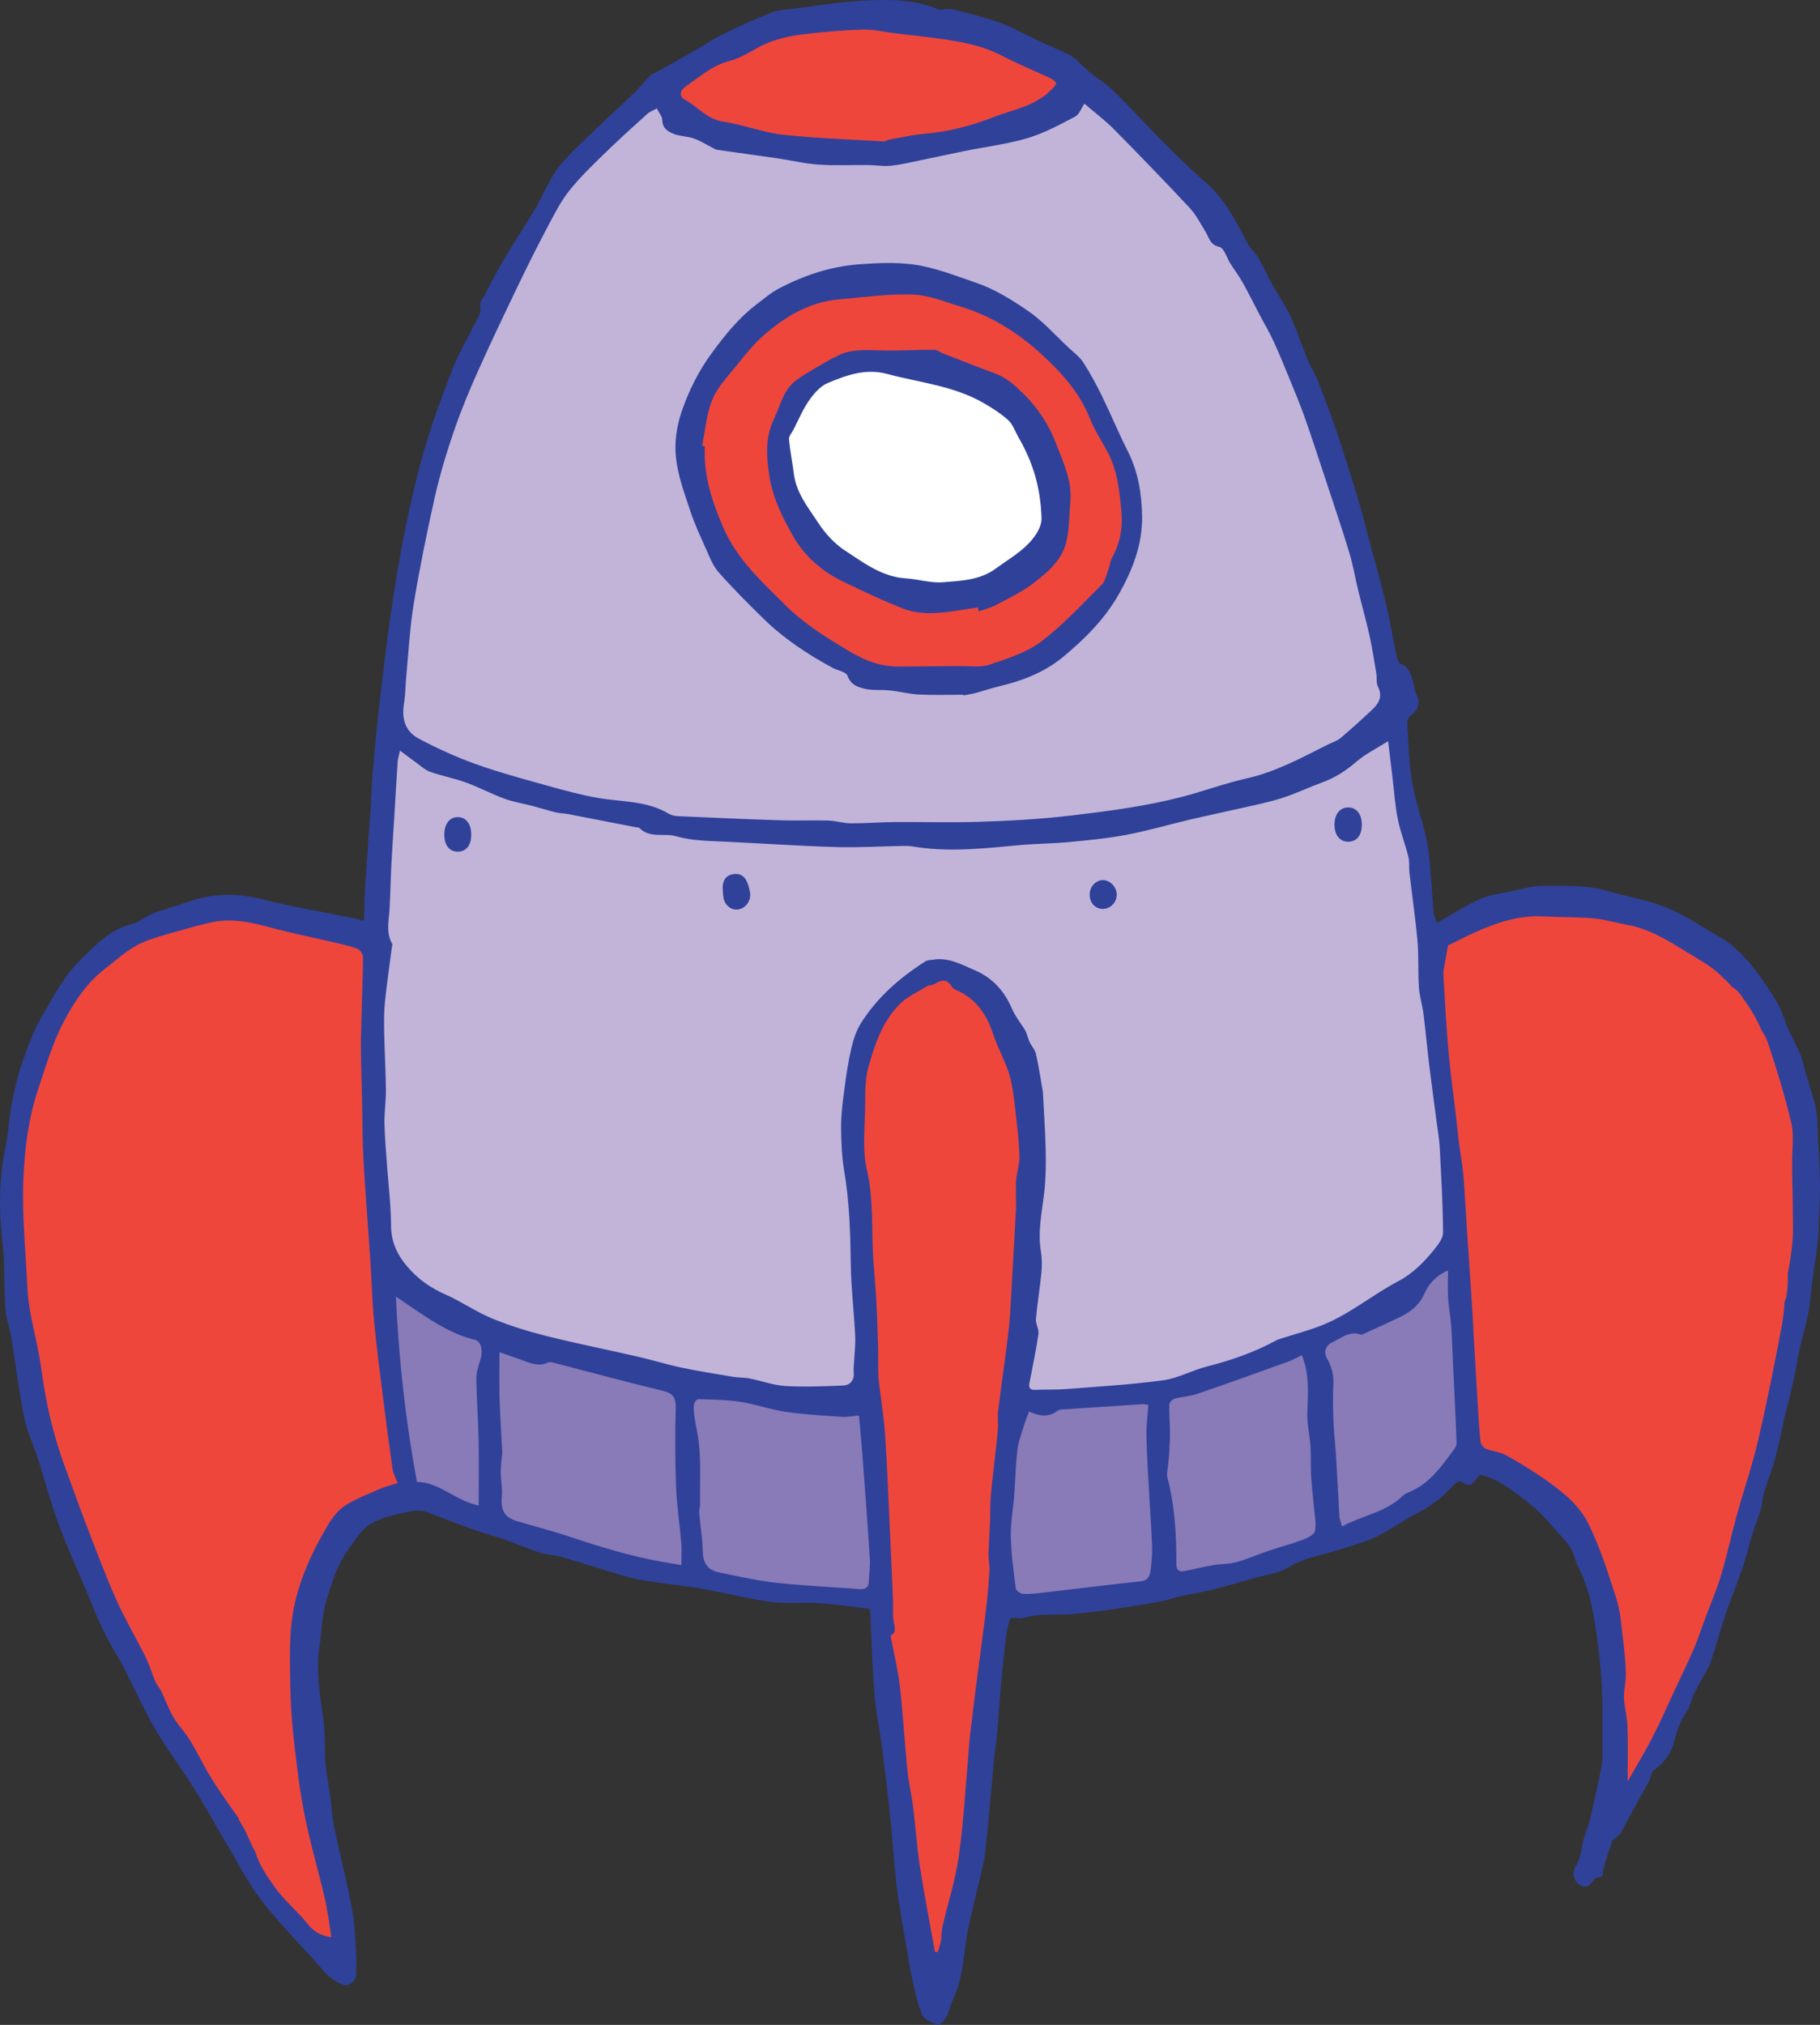
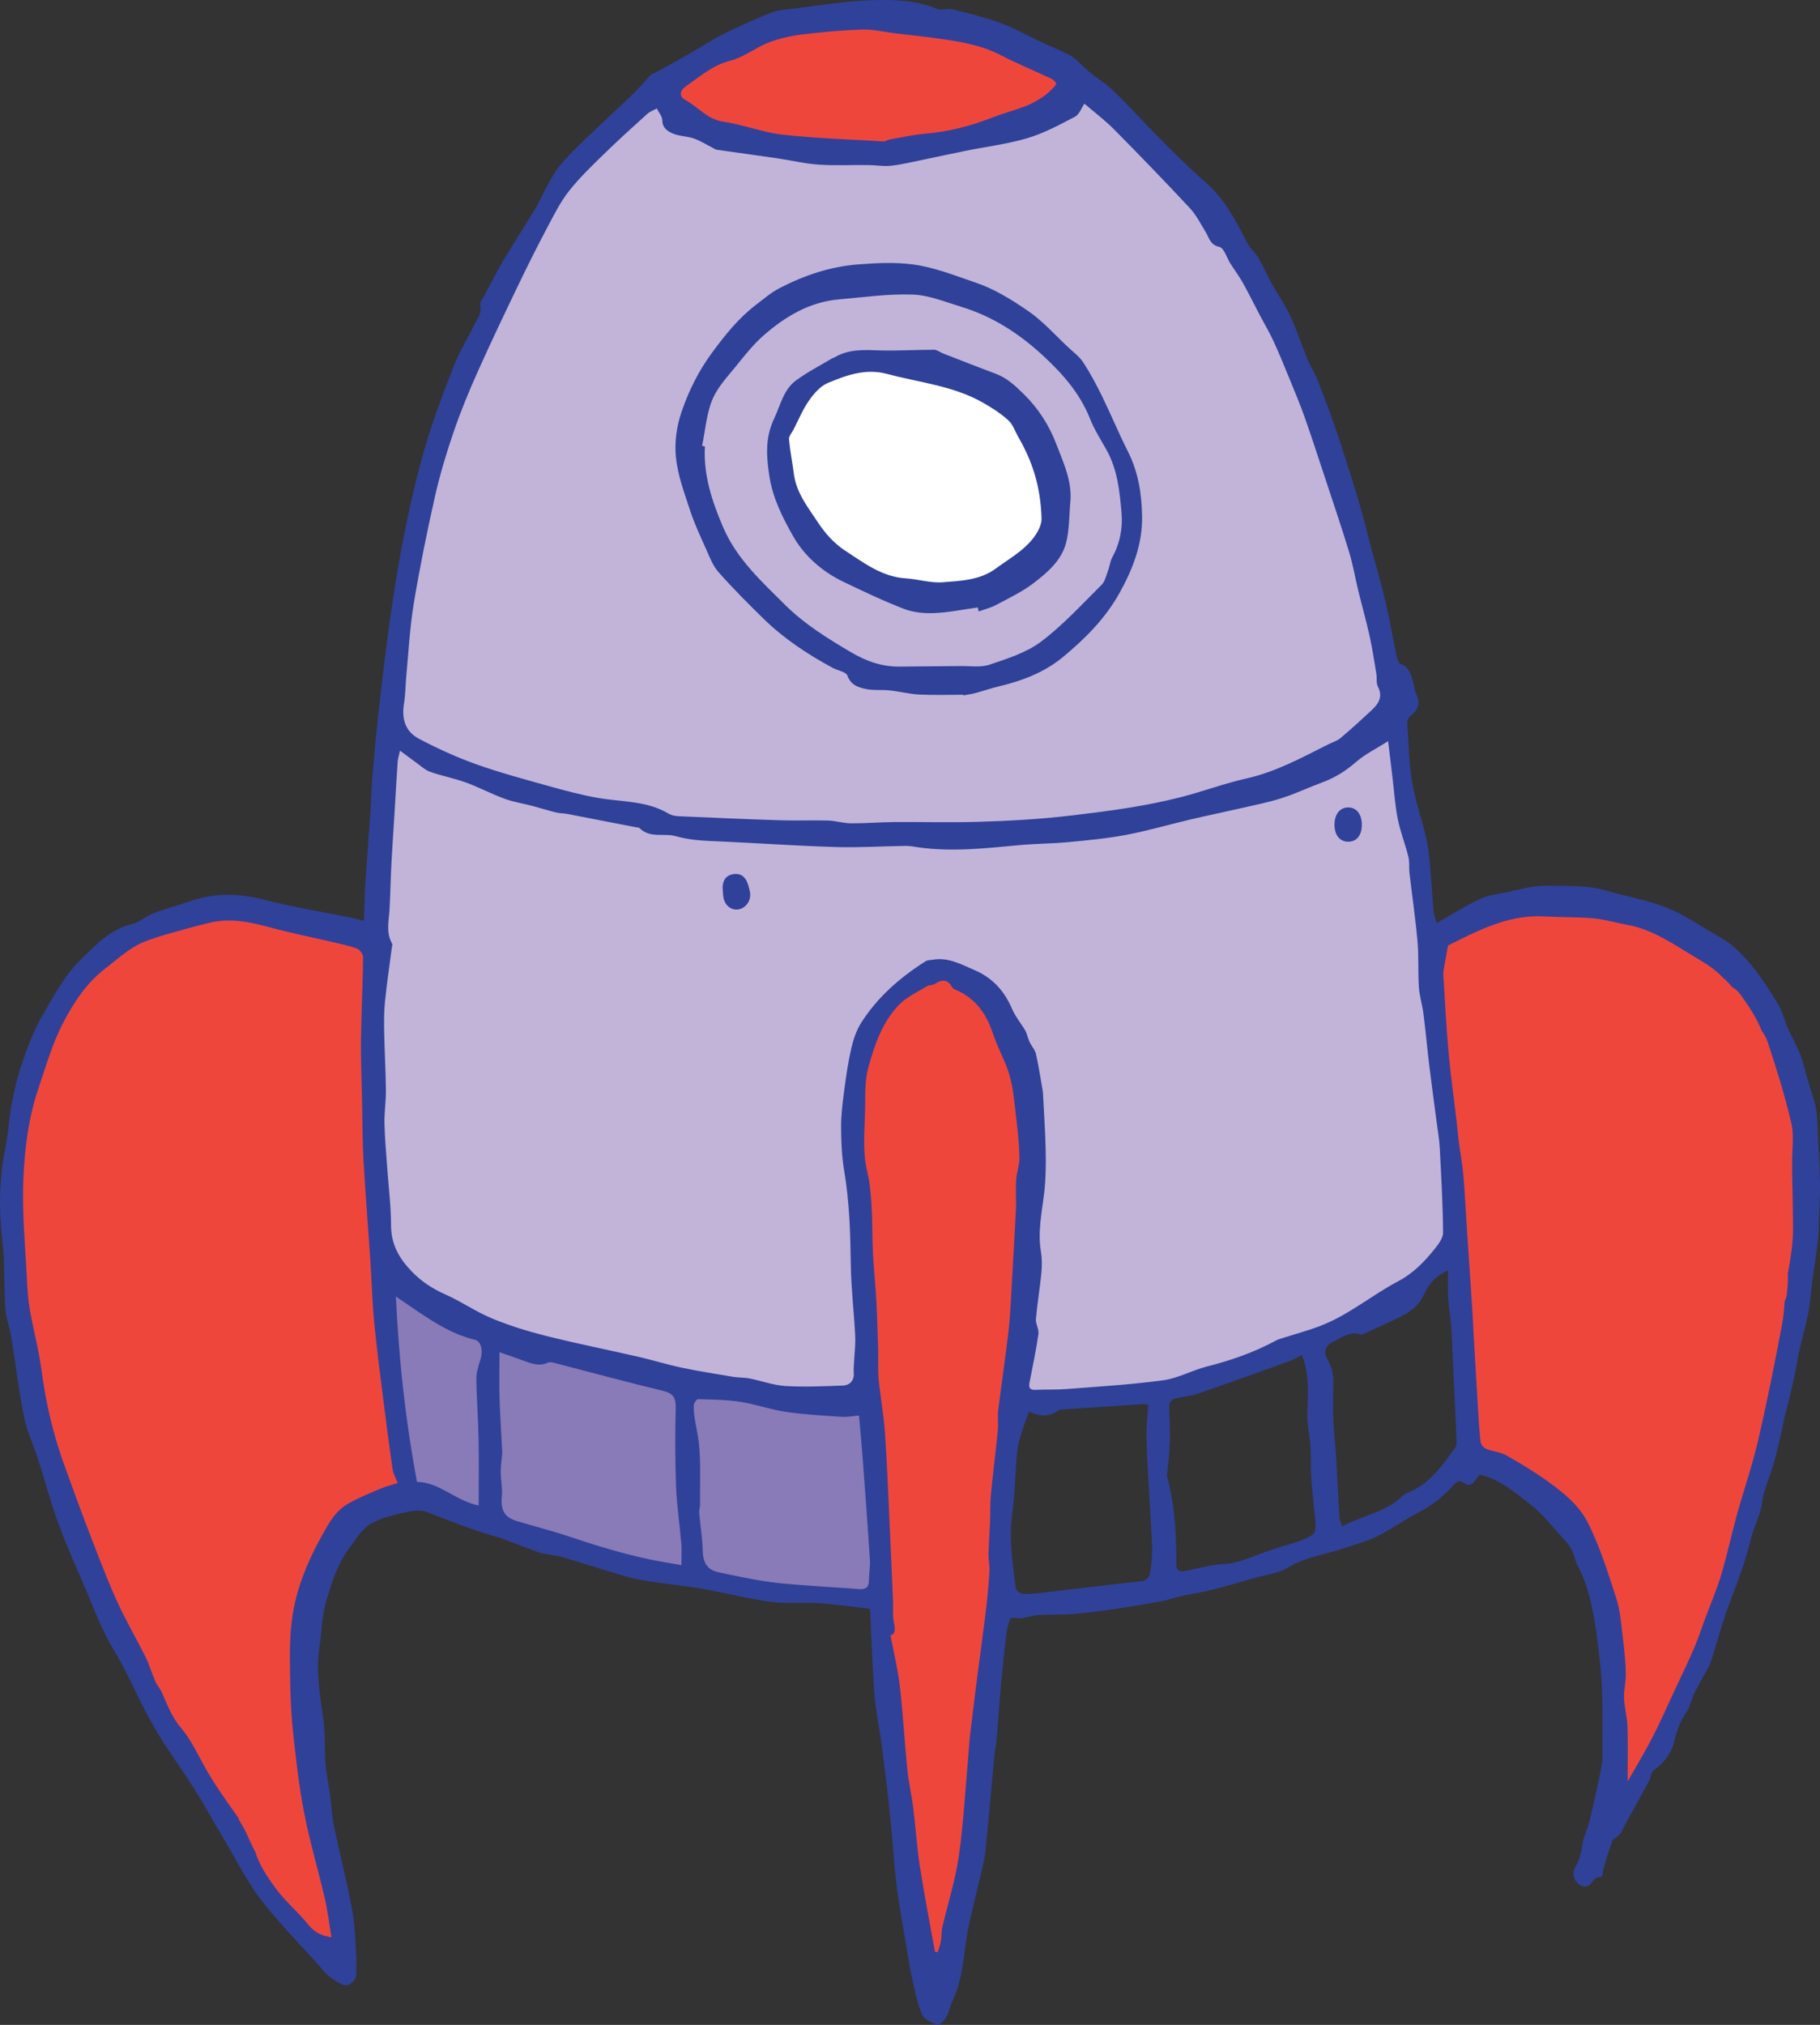
<svg xmlns="http://www.w3.org/2000/svg" version="1.1" width="118.594" height="131.919" viewBox="0,0,118.594,131.919">
  <rect x="0" y="0" width="118.594" height="131.919" fill="#333333" stroke="none" />
  <g transform="translate(-182.779,-94.877)">
    <g data-paper-data="{&quot;isPaintingLayer&quot;:true}" fill="none" fill-rule="nonzero" stroke="none" stroke-width="1" stroke-linecap="butt" stroke-linejoin="miter" stroke-miterlimit="10" stroke-dasharray="" stroke-dashoffset="0" font-family="none" font-weight="none" font-size="none" text-anchor="none" style="mix-blend-mode: normal">
      <g>
        <path d="M239.226,185.718l1.13,13.288l-10.112,-1.071l-13.818,-3.085l-6.888,-2.729l-1.655,-9.237v-4.849l7.475,3.59l14.507,3.423c0,0 8.167,0.985 8.396,0.922z" data-paper-data="{&quot;origPos&quot;:null}" id="Shape" fill="#897ab8" />
-         <path d="M251.599,185.844l3.391,0.126l6.155,-1.197l6.218,-1.952l4.648,-2.393l3.391,-1.952l2.261,-2.268l0.88,13.603l-6.532,4.534l-10.49,3.149l-9.175,1.889l-4.328,-0.377l1.068,-13.036l2.513,-0.126" data-paper-data="{&quot;origPos&quot;:null}" id="Shape" fill="#897ab8" />
        <path d="M277.916,175.705l-3.141,3.022l-6.469,3.275l-8.73,3.526l-7.725,0.441h-2.262l0.398,-13.036v-7.116l-1.934,-4.98l-2.421,-2.2l-2.387,-0.609l-2.889,2.246l-1.445,2.456l-0.565,5.92l0.44,7.179l0.314,10.139h-2.45l-9.735,-1.323l-12.75,-3.464l-4.962,-2.897l-1.444,-1.889l-0.691,-13.603l1.13,-21.034l1.633,-12.784l4.46,-12.784l3.203,-6.109l2.952,-4.66l5.464,-4.346l1.801,1.785l3.954,1.207l7.561,1.039l6.846,-1.134l5.402,-1.952l1.947,-1.561l5.464,5.025l5.652,7.305l4.397,9.635l2.584,8.691l1.75,9.058l1.318,9.06l1.362,11.603l1.967,14.867" data-paper-data="{&quot;origPos&quot;:null}" id="Shape" fill="#c1b4d8" />
        <path d="M251.41,101.434l-3.684,2.015l-7.37,1.176h-6.867l-5.778,-1.764l-1.115,-1.764v-1.175l4.169,-2.519c0,0 5.823,-1.26 6.074,-1.092c0.251,0.168 8.039,0 8.039,0l5.276,1.847l2.931,1.764z" data-paper-data="{&quot;origPos&quot;:null}" id="Shape" fill="#ef463c" />
        <path d="M209.539,192.121l-3.937,1.595l-2.345,3.779l-0.753,4.618l0.418,5.122l1.675,10.16l0.586,4.534l-0.838,0.504l-1.423,-1.176l-3.183,-3.779l-3.308,-6.213l-5.067,-8.145l-4.522,-10.496l-2.513,-10.916l-1.005,-9.404l0.838,-5.206l1.255,-4.786l2.847,-4.283l3.769,-2.351l6.448,-1.546l8.877,1.965v17.885l1.089,13.352l1.089,4.786" data-paper-data="{&quot;origPos&quot;:null}" id="Shape" fill="#ef463c" />
        <path d="M246.721,158.869l1.592,2.351l1.339,3.779l0.335,7.725l-0.921,10.328l-1.006,11.924l-1.34,15.786l-2.261,12.176l-1.172,1.511l-1.34,-7.809l-1.089,-11.252l-0.502,-8.985l-0.754,-10.999l-0.669,-9.488l-0.671,-6.886l0.586,-4.199l0.838,-3.106l2.115,-2.352l2.324,-1.343l2.596,0.84" data-paper-data="{&quot;origPos&quot;:null}" id="Shape" fill="#ef463c" />
        <path d="M275.949,157.022l3.936,-2.889l6.28,-0.041l6.197,1.754l5.527,4.991l1.842,5.001l0.838,7.809l-1.34,9.153l-3.433,13.267l-4.355,11.084l-2.261,4.45l-1.34,0.924v-7.473v-4.787l-1.339,-4.198l-2.596,-3.443l-2.513,-1.764l-3.182,-0.923v-6.634l-0.502,-8.984l-0.754,-7.389l-1.005,-9.908" data-paper-data="{&quot;origPos&quot;:null}" id="Shape" fill="#ef463c" />
        <path d="M301.371,172.115c0.02,0.948 -0.092,1.883 -0.087,2.83c0.003,0.468 -0.065,0.904 -0.125,1.362c-0.139,1.073 -0.323,2.097 -0.415,3.169c-0.119,1.361 -0.619,2.679 -0.844,4.025c-0.211,1.263 -0.499,2.421 -0.829,3.661c-0.081,0.303 -0.117,0.616 -0.189,0.922c-0.163,0.692 -0.311,1.388 -0.508,2.071c-0.195,0.671 -0.46,1.323 -0.659,1.993c-0.107,0.358 -0.106,0.75 -0.214,1.108c-0.21,0.694 -0.514,1.363 -0.683,2.066c-0.308,1.28 -0.769,2.497 -1.239,3.723c-0.517,1.349 -0.891,2.752 -1.328,4.131c-0.023,0.077 -0.058,0.15 -0.096,0.221c-0.335,0.617 -0.687,1.225 -1,1.853c-0.182,0.366 -0.231,0.814 -0.465,1.135c-0.46,0.635 -0.66,1.324 -0.854,2.075c-0.177,0.689 -0.673,1.302 -1.302,1.756c-0.176,0.127 -0.183,0.471 -0.304,0.696c-0.49,0.907 -0.995,1.805 -1.49,2.709c-0.125,0.229 -0.22,0.477 -0.363,0.694c-0.091,0.137 -0.244,0.231 -0.373,0.34c-0.044,0.038 -0.129,0.051 -0.143,0.094c-0.216,0.652 -0.455,1.298 -0.613,1.964c-0.058,0.24 0.045,0.478 -0.345,0.465c-0.112,-0.003 -0.262,0.147 -0.34,0.262c-0.273,0.396 -0.573,0.462 -0.952,0.149c-0.337,-0.278 -0.377,-0.786 -0.157,-1.119c0.167,-0.252 0.248,-0.569 0.331,-0.867c0.079,-0.284 0.089,-0.588 0.169,-0.871c0.117,-0.413 0.304,-0.808 0.403,-1.225c0.279,-1.177 0.555,-2.358 0.778,-3.547c0.091,-0.486 0.053,-0.997 0.057,-1.497c0.009,-0.815 0.016,-1.631 0.002,-2.445c-0.013,-0.736 -0.029,-1.474 -0.096,-2.206c-0.089,-0.982 -0.201,-1.963 -0.352,-2.938c-0.212,-1.375 -0.493,-2.735 -1.158,-3.983c-0.174,-0.328 -0.226,-0.72 -0.395,-1.052c-0.139,-0.273 -0.352,-0.517 -0.563,-0.745c-0.693,-0.748 -1.323,-1.582 -2.119,-2.198c-0.997,-0.77 -1.968,-1.648 -3.303,-1.945c-0.101,0.124 -0.214,0.257 -0.321,0.394c-0.191,0.245 -0.399,0.379 -0.701,0.156c-0.273,-0.2 -0.464,-0.13 -0.699,0.133c-0.653,0.732 -1.407,1.337 -2.297,1.79c-0.914,0.466 -1.749,1.087 -2.668,1.54c-0.699,0.346 -1.474,0.54 -2.218,0.793c-1.208,0.412 -2.491,0.56 -3.622,1.258c-0.6,0.369 -1.38,0.445 -2.08,0.645c-0.948,0.27 -1.893,0.549 -2.848,0.789c-0.671,0.169 -1.359,0.266 -2.035,0.416c-0.429,0.094 -0.844,0.256 -1.276,0.335c-0.97,0.179 -1.946,0.34 -2.923,0.483c-0.92,0.134 -1.842,0.263 -2.769,0.34c-0.741,0.062 -1.49,0.023 -2.234,0.065c-0.364,0.022 -0.724,0.127 -1.086,0.196c-0.019,0.004 -0.035,0.029 -0.053,0.029c-0.266,0.003 -0.721,-0.081 -0.763,0.017c-0.169,0.39 -0.241,0.833 -0.293,1.262c-0.124,1.028 -0.228,2.059 -0.32,3.09c-0.101,1.125 -0.172,2.255 -0.27,3.38c-0.04,0.456 -0.134,0.908 -0.177,1.364c-0.193,2.04 -0.352,4.084 -0.575,6.123c-0.079,0.723 -0.302,1.43 -0.459,2.145c-0.283,1.285 -0.657,2.559 -0.821,3.859c-0.161,1.275 -0.304,2.528 -0.868,3.702c-0.156,0.325 -0.2,0.708 -0.377,1.018c-0.129,0.226 -0.461,0.565 -0.582,0.522c-0.382,-0.138 -0.88,-0.359 -1.017,-0.683c-0.316,-0.741 -0.459,-1.556 -0.643,-2.349c-0.129,-0.556 -0.216,-1.121 -0.309,-1.685c-0.241,-1.451 -0.516,-2.898 -0.699,-4.357c-0.181,-1.442 -0.251,-2.897 -0.402,-4.342c-0.159,-1.53 -0.34,-3.058 -0.538,-4.584c-0.151,-1.17 -0.406,-2.33 -0.5,-3.503c-0.144,-1.792 -0.191,-3.594 -0.28,-5.391c-0.004,-0.076 -0.028,-0.151 -0.04,-0.219c-1.131,-0.127 -2.233,-0.289 -3.341,-0.364c-1.011,-0.067 -2.04,0.055 -3.039,-0.077c-1.399,-0.184 -2.775,-0.53 -4.164,-0.794c-0.509,-0.098 -1.026,-0.167 -1.54,-0.239c-0.685,-0.097 -1.375,-0.171 -2.058,-0.28c-0.567,-0.09 -1.14,-0.174 -1.689,-0.333c-1.418,-0.411 -2.821,-0.875 -4.239,-1.288c-0.475,-0.138 -0.995,-0.137 -1.463,-0.292c-1.006,-0.334 -1.975,-0.791 -2.991,-1.08c-1.49,-0.424 -2.908,-1.021 -4.353,-1.562c-0.513,-0.192 -1.208,-0.015 -1.79,0.124c-0.684,0.164 -1.41,0.361 -1.978,0.748c-0.517,0.351 -0.863,0.965 -1.257,1.484c-0.762,1.006 -1.13,2.211 -1.485,3.381c-0.308,1.017 -0.328,2.123 -0.477,3.188c-0.214,1.526 0.049,3.019 0.259,4.524c0.138,0.986 0.073,1.998 0.153,2.996c0.056,0.692 0.215,1.375 0.308,2.066c0.063,0.464 0.07,0.935 0.143,1.397c0.082,0.528 0.203,1.051 0.317,1.573c0.33,1.513 0.708,3.017 0.981,4.539c0.165,0.917 0.183,1.861 0.243,2.794c0.029,0.449 0.01,0.901 0.003,1.351c-0.006,0.365 -0.478,0.777 -0.819,0.653c-0.34,-0.123 -0.663,-0.331 -0.949,-0.558c-0.256,-0.203 -0.454,-0.479 -0.674,-0.726c-1.26,-1.41 -2.605,-2.756 -3.753,-4.253c-0.918,-1.198 -1.601,-2.577 -2.378,-3.882c-0.672,-1.128 -1.301,-2.283 -1.999,-3.394c-0.829,-1.317 -1.771,-2.568 -2.556,-3.91c-0.735,-1.256 -1.318,-2.601 -1.991,-3.895c-0.419,-0.805 -0.917,-1.572 -1.316,-2.387c-0.408,-0.832 -0.741,-1.702 -1.1,-2.556c-0.627,-1.488 -1.302,-2.958 -1.858,-4.471c-0.515,-1.397 -0.894,-2.844 -1.349,-4.263c-0.293,-0.908 -0.716,-1.786 -0.902,-2.714c-0.344,-1.718 -0.547,-3.464 -0.829,-5.194c-0.099,-0.605 -0.333,-1.194 -0.381,-1.8c-0.083,-1.042 -0.06,-2.092 -0.098,-3.138c-0.016,-0.472 -0.058,-0.944 -0.112,-1.414c-0.229,-2.023 -0.199,-4.032 0.216,-6.036c0.19,-0.912 0.221,-1.858 0.397,-2.773c0.175,-0.914 0.383,-1.832 0.687,-2.709c0.356,-1.03 0.738,-2.072 1.278,-3.011c0.752,-1.307 1.494,-2.696 2.553,-3.729c0.943,-0.92 1.92,-1.98 3.353,-2.305c0.46,-0.103 0.845,-0.501 1.298,-0.673c0.794,-0.302 1.621,-0.517 2.424,-0.798c1.595,-0.559 3.172,-0.542 4.813,-0.122c1.907,0.488 3.859,0.805 5.789,1.199c0.213,0.044 0.421,0.106 0.766,0.195c0.026,-0.811 0.03,-1.578 0.079,-2.343c0.101,-1.585 0.228,-3.167 0.336,-4.752c0.052,-0.753 0.064,-1.51 0.127,-2.262c0.124,-1.448 0.25,-2.897 0.416,-4.341c0.243,-2.12 0.49,-4.241 0.796,-6.353c0.271,-1.873 0.576,-3.744 0.957,-5.597c0.367,-1.79 0.782,-3.577 1.302,-5.327c0.514,-1.727 1.146,-3.421 1.805,-5.099c0.374,-0.952 0.918,-1.837 1.364,-2.762c0.19,-0.395 0.527,-0.737 0.382,-1.268c-0.049,-0.174 0.164,-0.428 0.275,-0.635c0.431,-0.805 0.844,-1.62 1.31,-2.405c0.653,-1.099 1.355,-2.17 2.019,-3.264c0.219,-0.359 0.373,-0.757 0.58,-1.125c0.31,-0.553 0.584,-1.141 0.977,-1.631c0.51,-0.635 1.106,-1.204 1.694,-1.771c1.043,-1.006 2.117,-1.981 3.162,-2.986c0.381,-0.366 0.71,-0.787 1.078,-1.169c0.09,-0.092 0.239,-0.124 0.357,-0.19c0.756,-0.418 1.514,-0.833 2.264,-1.261c0.721,-0.412 1.414,-0.881 2.157,-1.249c1.026,-0.509 2.08,-0.967 3.141,-1.402c0.34,-0.14 0.735,-0.159 1.109,-0.203c1.8,-0.214 3.597,-0.532 5.402,-0.589c1.428,-0.045 2.897,-0.011 4.274,0.576c0.265,0.113 0.641,-0.064 0.937,0.009c1.051,0.261 2.111,0.509 3.126,0.88c0.925,0.34 1.792,0.837 2.689,1.256c0.638,0.299 1.299,0.553 1.918,0.886c0.319,0.171 0.571,0.468 0.85,0.712c0.133,0.117 0.249,0.256 0.388,0.365c0.536,0.422 1.124,0.79 1.61,1.263c1.004,0.979 1.94,2.028 2.933,3.02c0.991,0.99 1.977,1.993 3.036,2.908c1.26,1.09 1.97,2.523 2.712,3.956c0.178,0.343 0.513,0.603 0.709,0.94c0.333,0.574 0.598,1.186 0.92,1.766c0.376,0.678 0.839,1.312 1.161,2.013c0.431,0.938 0.751,1.927 1.144,2.884c0.177,0.431 0.447,0.826 0.617,1.26c0.423,1.077 0.839,2.158 1.21,3.253c0.503,1.488 0.979,2.987 1.434,4.491c0.294,0.97 0.531,1.958 0.793,2.939c0.347,1.297 0.723,2.589 1.032,3.895c0.272,1.15 0.464,2.317 0.708,3.474c0.039,0.179 0.127,0.442 0.258,0.492c0.561,0.213 0.676,0.696 0.813,1.179c0.07,0.248 0.078,0.525 0.192,0.75c0.309,0.61 0.147,1.061 -0.367,1.458c-0.11,0.084 -0.214,0.268 -0.205,0.399c0.081,1.296 0.101,2.603 0.311,3.879c0.2,1.219 0.625,2.399 0.91,3.607c0.135,0.572 0.198,1.164 0.252,1.752c0.096,1.054 0.154,2.112 0.247,3.167c0.018,0.206 0.119,0.404 0.208,0.692c0.976,-0.553 1.856,-1.122 2.797,-1.56c0.564,-0.262 1.22,-0.34 1.842,-0.465c0.796,-0.161 1.602,-0.411 2.399,-0.399c1.345,0.021 2.709,-0.074 4.035,0.319c1.337,0.395 2.741,0.615 4.016,1.15c0.795,0.334 1.539,0.776 2.266,1.238c0.564,0.359 1.226,0.668 1.749,1.073c1.24,0.959 2.316,2.564 3.108,3.899c0.349,0.589 0.466,1.224 0.765,1.832c0.334,0.682 0.712,1.349 0.905,2.09c0.21,0.803 0.442,1.583 0.689,2.362c0.271,0.855 0.225,1.869 0.281,2.756c0.06,0.947 0.095,1.874 0.117,2.809zM227.422,101.381c0.834,0.45 1.426,1.265 2.475,1.419c1.31,0.193 2.577,0.707 3.889,0.851c2.216,0.245 4.451,0.308 6.613,0.443c0.168,-0.062 0.258,-0.112 0.353,-0.128c0.767,-0.133 1.531,-0.312 2.304,-0.377c1.49,-0.127 2.915,-0.485 4.306,-1.024c0.754,-0.294 1.541,-0.503 2.297,-0.792c0.377,-0.144 0.731,-0.366 1.075,-0.585c0.226,-0.144 0.423,-0.34 0.616,-0.528c0.107,-0.104 0.278,-0.275 0.248,-0.356c-0.047,-0.134 -0.216,-0.254 -0.36,-0.322c-1.067,-0.502 -2.161,-0.948 -3.207,-1.492c-1.377,-0.715 -2.865,-0.935 -4.364,-1.137c-0.85,-0.114 -1.705,-0.201 -2.557,-0.304c-0.709,-0.086 -1.421,-0.268 -2.127,-0.246c-1.319,0.041 -2.641,0.16 -3.952,0.323c-0.735,0.091 -1.481,0.257 -2.17,0.525c-0.86,0.335 -1.627,0.963 -2.504,1.185c-1.161,0.294 -1.985,1.044 -2.906,1.68c-0.364,0.252 -0.44,0.647 -0.031,0.867zM210.083,143.007c1.191,0.629 2.429,1.195 3.695,1.648c1.542,0.551 3.131,0.977 4.711,1.419c1.073,0.3 2.154,0.594 3.249,0.784c1.556,0.27 3.183,0.173 4.612,1.028c0.181,0.108 0.419,0.154 0.635,0.164c2.222,0.099 4.446,0.197 6.67,0.268c1.024,0.033 2.05,-0.015 3.074,0.015c0.503,0.015 1.003,0.178 1.505,0.181c0.94,0.007 1.88,-0.075 2.82,-0.082c1.81,-0.014 3.62,0.04 5.429,-0.013c2.045,-0.059 4.082,-0.175 6.122,-0.416c2.397,-0.282 4.78,-0.595 7.117,-1.193c1.432,-0.365 2.826,-0.893 4.266,-1.215c1.925,-0.43 3.62,-1.36 5.351,-2.229c0.263,-0.131 0.564,-0.217 0.783,-0.401c0.688,-0.578 1.353,-1.184 2.011,-1.796c0.455,-0.423 0.787,-0.88 0.431,-1.563c-0.119,-0.23 -0.053,-0.551 -0.098,-0.827c-0.137,-0.821 -0.259,-1.646 -0.439,-2.458c-0.218,-0.988 -0.496,-1.962 -0.736,-2.945c-0.208,-0.852 -0.352,-1.722 -0.608,-2.559c-0.517,-1.691 -1.087,-3.365 -1.641,-5.043c-0.411,-1.245 -0.816,-2.492 -1.254,-3.729c-0.29,-0.818 -0.626,-1.62 -0.955,-2.424c-0.347,-0.847 -0.691,-1.695 -1.073,-2.525c-0.273,-0.592 -0.609,-1.153 -0.912,-1.73c-0.361,-0.688 -0.703,-1.385 -1.082,-2.062c-0.242,-0.431 -0.54,-0.831 -0.807,-1.249c-0.242,-0.38 -0.418,-1.025 -0.727,-1.094c-0.615,-0.14 -0.659,-0.593 -0.892,-0.972c-0.327,-0.53 -0.611,-1.106 -1.03,-1.555c-1.616,-1.733 -3.265,-3.438 -4.932,-5.123c-0.595,-0.6 -1.277,-1.114 -1.937,-1.681c-0.202,0.294 -0.335,0.707 -0.611,0.85c-1.002,0.523 -2.016,1.075 -3.091,1.394c-1.328,0.394 -2.72,0.563 -4.082,0.838c-0.954,0.192 -1.905,0.404 -2.857,0.599c-0.66,0.134 -1.318,0.296 -1.987,0.366c-0.479,0.051 -0.971,-0.044 -1.458,-0.049c-1.081,-0.011 -2.164,0.047 -3.24,-0.027c-0.9,-0.061 -1.79,-0.28 -2.686,-0.411c-1.311,-0.192 -2.624,-0.366 -3.934,-0.555c-0.112,-0.017 -0.216,-0.098 -0.32,-0.151c-0.396,-0.2 -0.775,-0.445 -1.19,-0.587c-0.453,-0.154 -0.969,-0.142 -1.399,-0.335c-0.302,-0.137 -0.648,-0.354 -0.649,-0.844c-0.001,-0.259 -0.232,-0.517 -0.36,-0.775c-0.209,0.117 -0.45,0.199 -0.622,0.356c-0.964,0.871 -1.93,1.743 -2.859,2.651c-0.782,0.763 -1.576,1.528 -2.249,2.383c-0.547,0.694 -0.951,1.508 -1.369,2.295c-0.638,1.203 -1.252,2.419 -1.842,3.646c-0.925,1.925 -1.849,3.852 -2.721,5.801c-0.575,1.285 -1.115,2.592 -1.57,3.923c-0.476,1.389 -0.902,2.803 -1.225,4.234c-0.521,2.31 -0.993,4.634 -1.38,6.969c-0.257,1.552 -0.335,3.136 -0.485,4.706c-0.057,0.597 -0.052,1.203 -0.149,1.792c-0.166,1.013 0.075,1.833 0.977,2.309zM208.696,191.496c-0.129,-0.335 -0.29,-0.604 -0.332,-0.889c-0.22,-1.511 -0.419,-3.027 -0.608,-4.542c-0.212,-1.692 -0.435,-3.385 -0.597,-5.082c-0.127,-1.33 -0.159,-2.67 -0.248,-4.004c-0.145,-2.176 -0.324,-4.349 -0.447,-6.525c-0.071,-1.263 -0.062,-2.531 -0.09,-3.796c-0.008,-0.396 -0.022,-0.792 -0.029,-1.19c-0.018,-0.974 -0.063,-1.948 -0.044,-2.921c0.033,-1.771 0.115,-3.541 0.138,-5.312c0.003,-0.19 -0.209,-0.488 -0.387,-0.554c-0.535,-0.198 -1.1,-0.314 -1.657,-0.444c-1.301,-0.306 -2.615,-0.563 -3.904,-0.912c-1.327,-0.358 -2.646,-0.665 -4.019,-0.34c-0.804,0.19 -1.604,0.407 -2.398,0.637c-0.686,0.2 -1.384,0.384 -2.035,0.67c-0.894,0.392 -1.598,1.071 -2.37,1.659c-1.255,0.957 -2.063,2.212 -2.752,3.516c-0.715,1.352 -1.141,2.866 -1.637,4.326c-0.647,1.905 -0.891,3.911 -0.978,5.891c-0.097,2.236 0.135,4.488 0.241,6.732c0.029,0.616 0.082,1.235 0.19,1.841c0.235,1.311 0.582,2.606 0.757,3.923c0.283,2.143 0.772,4.225 1.518,6.251c0.46,1.248 0.899,2.503 1.377,3.744c0.631,1.635 1.243,3.281 1.955,4.882c0.574,1.291 1.3,2.513 1.928,3.781c0.251,0.504 0.403,1.056 0.629,1.573c0.11,0.252 0.313,0.465 0.425,0.716c0.359,0.798 0.642,1.607 1.241,2.305c0.603,0.703 1.018,1.563 1.468,2.394c0.657,1.213 1.475,2.34 2.277,3.475c0.029,0.099 0.068,0.195 0.127,0.284c0.411,0.62 0.623,1.3 0.983,1.947c0.256,0.834 0.746,1.56 1.239,2.254c0.635,0.896 1.516,1.614 2.21,2.474c0.395,0.491 0.845,0.737 1.51,0.824c-0.148,-0.881 -0.243,-1.713 -0.431,-2.523c-0.431,-1.854 -0.978,-3.684 -1.342,-5.551c-0.338,-1.733 -0.538,-3.5 -0.726,-5.258c-0.132,-1.22 -0.179,-2.453 -0.197,-3.681c-0.018,-1.184 -0.035,-2.38 0.105,-3.552c0.271,-2.265 1.195,-4.305 2.345,-6.26c0.34,-0.579 0.741,-1.075 1.291,-1.397c0.684,-0.4 1.432,-0.696 2.164,-1.007c0.383,-0.163 0.792,-0.26 1.111,-0.36zM213.71,182.156c-1.373,-0.33 -2.545,-1.058 -3.695,-1.836c-0.426,-0.288 -0.85,-0.576 -1.442,-0.979c0.201,4.17 0.632,8.133 1.379,12.081c1.433,0 2.482,1.215 4.019,1.537c0,-1.504 0.022,-2.935 -0.006,-4.365c-0.026,-1.299 -0.131,-2.596 -0.147,-3.894c-0.005,-0.408 0.134,-0.827 0.26,-1.224c0.194,-0.616 0.059,-1.219 -0.367,-1.321zM227.172,195.413c-0.103,-1.229 -0.292,-2.455 -0.339,-3.687c-0.065,-1.708 -0.064,-3.422 -0.024,-5.133c0.015,-0.657 -0.166,-0.947 -0.829,-1.106c-2.377,-0.572 -4.736,-1.216 -7.103,-1.827c-0.128,-0.033 -0.292,-0.063 -0.4,-0.012c-0.577,0.27 -1.095,0.055 -1.626,-0.143c-0.483,-0.179 -0.973,-0.341 -1.526,-0.534c0,1.077 -0.024,2.054 0.006,3.03c0.036,1.169 0.119,2.336 0.177,3.505c0.005,0.099 -0.023,0.199 -0.031,0.299c-0.028,0.337 -0.077,0.676 -0.071,1.012c0.008,0.509 0.122,1.024 0.075,1.525c-0.086,0.917 0.153,1.385 0.994,1.636c1.104,0.33 2.223,0.612 3.316,0.976c2.005,0.669 4.019,1.295 6.104,1.666c0.398,0.07 0.795,0.136 1.285,0.22c0,-0.564 0.031,-0.997 -0.005,-1.427zM239.462,196.473c-0.146,-2.268 -0.315,-4.534 -0.485,-6.8c-0.064,-0.863 -0.15,-1.724 -0.225,-2.578c-0.409,0.034 -0.766,0.108 -1.117,0.085c-1.218,-0.084 -2.441,-0.146 -3.647,-0.323c-0.998,-0.146 -1.966,-0.5 -2.963,-0.654c-0.908,-0.14 -1.838,-0.148 -2.76,-0.174c-0.093,-0.003 -0.274,0.263 -0.279,0.409c-0.023,0.678 0.164,1.335 0.268,1.992c0.229,1.448 0.12,2.951 0.142,4.432c0.003,0.194 -0.073,0.391 -0.056,0.582c0.069,0.809 0.21,1.615 0.228,2.424c0.018,0.802 0.278,1.279 1.025,1.437c1.105,0.235 2.211,0.475 3.329,0.631c1.109,0.153 2.233,0.21 3.352,0.297c0.771,0.06 1.544,0.087 2.314,0.158c0.444,0.04 0.806,0.044 0.812,-0.553c0.005,-0.455 0.093,-0.913 0.063,-1.364zM248.709,178.555c0.098,-1.674 0.187,-3.348 0.278,-5.023c0.008,-0.139 -0.002,-0.28 -0.002,-0.42c0.002,-0.473 -0.027,-0.95 0.013,-1.421c0.04,-0.473 0.218,-0.94 0.21,-1.408c-0.016,-0.835 -0.104,-1.671 -0.203,-2.503c-0.112,-0.943 -0.181,-1.906 -0.433,-2.815c-0.256,-0.924 -0.765,-1.776 -1.067,-2.691c-0.43,-1.307 -1.125,-2.348 -2.428,-2.902c-0.089,-0.038 -0.203,-0.087 -0.245,-0.164c-0.294,-0.546 -0.673,-0.536 -1.141,-0.228c-0.143,0.093 -0.365,0.062 -0.512,0.152c-0.608,0.371 -1.29,0.676 -1.78,1.169c-1.125,1.132 -1.63,2.641 -2.042,4.13c-0.242,0.871 -0.186,1.832 -0.206,2.754c-0.031,1.354 -0.182,2.708 0.147,4.06c0.179,0.738 0.233,1.513 0.278,2.275c0.06,0.985 0.034,1.977 0.084,2.963c0.051,1.019 0.163,2.035 0.219,3.054c0.059,1.048 0.088,2.099 0.119,3.149c0.015,0.533 -0.003,1.065 0.008,1.598c0.005,0.26 0.03,0.52 0.062,0.779c0.127,1.067 0.307,2.129 0.381,3.2c0.132,1.925 0.203,3.853 0.294,5.78c0.081,1.717 0.154,3.434 0.228,5.151c0.018,0.457 -0.039,0.928 0.053,1.369c0.085,0.413 0.135,0.735 -0.216,0.862c0.215,1.143 0.483,2.224 0.61,3.322c0.206,1.794 0.303,3.6 0.483,5.397c0.084,0.839 0.28,1.666 0.386,2.504c0.159,1.276 0.238,2.565 0.435,3.836c0.288,1.857 0.652,3.703 0.983,5.554l0.178,0.013c0.07,-0.234 0.165,-0.464 0.206,-0.702c0.053,-0.309 0.027,-0.633 0.097,-0.936c0.355,-1.531 0.844,-3.039 1.068,-4.587c0.305,-2.108 0.415,-4.246 0.607,-6.372c0.049,-0.544 0.076,-1.091 0.14,-1.634c0.154,-1.315 0.32,-2.629 0.489,-3.942c0.174,-1.359 0.367,-2.714 0.53,-4.072c0.101,-0.849 0.181,-1.702 0.234,-2.554c0.023,-0.375 -0.07,-0.757 -0.062,-1.135c0.017,-0.713 0.075,-1.425 0.103,-2.138c0.023,-0.563 -0.005,-1.129 0.049,-1.687c0.136,-1.412 0.316,-2.821 0.456,-4.233c0.042,-0.419 -0.032,-0.851 0.019,-1.268c0.215,-1.744 0.48,-3.483 0.681,-5.229c0.115,-0.996 0.15,-2.003 0.209,-3.006zM257.851,195.622c-0.051,-1.294 -0.144,-2.586 -0.214,-3.879c-0.06,-1.112 -0.137,-2.225 -0.154,-3.338c-0.011,-0.664 0.079,-1.328 0.124,-2.004c-0.197,-0.028 -0.274,-0.051 -0.35,-0.046c-1.759,0.113 -3.519,0.228 -5.278,0.346c-0.096,0.007 -0.21,0.025 -0.282,0.081c-0.589,0.453 -1.196,0.35 -1.861,0.055c-0.116,0.307 -0.23,0.562 -0.309,0.828c-0.165,0.55 -0.382,1.098 -0.451,1.661c-0.119,0.984 -0.135,1.98 -0.21,2.97c-0.068,0.897 -0.239,1.795 -0.22,2.689c0.023,1.127 0.178,2.253 0.322,3.375c0.018,0.143 0.31,0.347 0.484,0.356c0.449,0.022 0.905,-0.037 1.355,-0.089c2.099,-0.242 4.196,-0.506 6.299,-0.73c0.54,-0.059 0.611,-0.424 0.66,-0.812c0.06,-0.484 0.105,-0.977 0.086,-1.463zM268.393,193.033c-0.057,-0.682 -0.143,-1.361 -0.181,-2.043c-0.034,-0.626 0.003,-1.256 -0.039,-1.881c-0.049,-0.725 -0.228,-1.448 -0.208,-2.169c0.034,-1.25 0.163,-2.497 -0.354,-3.775c-0.335,0.159 -0.613,0.32 -0.911,0.427c-1.968,0.708 -3.937,1.417 -5.916,2.095c-0.469,0.161 -0.985,0.179 -1.466,0.313c-0.145,0.04 -0.342,0.243 -0.346,0.377c-0.018,0.569 0.041,1.141 0.044,1.713c0.004,0.478 -0.02,0.956 -0.05,1.433c-0.023,0.379 -0.076,0.756 -0.112,1.135c-0.013,0.138 -0.055,0.287 -0.022,0.413c0.5,1.869 0.606,3.781 0.6,5.702c-0.002,0.387 0.169,0.522 0.512,0.458c0.628,-0.119 1.247,-0.279 1.877,-0.387c0.509,-0.088 1.045,-0.061 1.539,-0.198c0.724,-0.2 1.416,-0.516 2.131,-0.756c0.708,-0.239 1.436,-0.42 2.133,-0.683c0.321,-0.121 0.793,-0.335 0.841,-0.576c0.101,-0.508 -0.027,-1.064 -0.072,-1.598zM268.812,181.255c1.843,-0.699 3.35,-2 5.075,-2.908c0.955,-0.503 1.67,-1.231 2.325,-2.04c0.267,-0.329 0.601,-0.751 0.599,-1.128c-0.013,-1.843 -0.12,-3.687 -0.216,-5.528c-0.029,-0.541 -0.124,-1.079 -0.195,-1.618c-0.16,-1.239 -0.334,-2.476 -0.485,-3.716c-0.138,-1.132 -0.238,-2.268 -0.382,-3.4c-0.073,-0.579 -0.259,-1.146 -0.298,-1.725c-0.065,-0.996 -0.003,-2.002 -0.091,-2.994c-0.131,-1.485 -0.35,-2.963 -0.521,-4.445c-0.041,-0.351 0.013,-0.723 -0.072,-1.061c-0.206,-0.828 -0.524,-1.63 -0.693,-2.464c-0.176,-0.872 -0.23,-1.769 -0.337,-2.655c-0.096,-0.8 -0.193,-1.6 -0.29,-2.41c-0.757,0.481 -1.49,0.836 -2.086,1.353c-0.671,0.581 -1.38,1.031 -2.206,1.333c-0.894,0.329 -1.758,0.746 -2.664,1.032c-0.921,0.29 -1.876,0.473 -2.819,0.69c-1.041,0.239 -2.087,0.453 -3.125,0.698c-1.388,0.328 -2.762,0.731 -4.161,0.996c-1.245,0.236 -2.514,0.355 -3.779,0.475c-1.065,0.101 -2.14,0.097 -3.205,0.197c-2.185,0.204 -4.367,0.451 -6.561,0.142c-0.276,-0.039 -0.554,-0.098 -0.83,-0.094c-1.518,0.02 -3.037,0.121 -4.551,0.075c-2.492,-0.075 -4.981,-0.248 -7.471,-0.362c-0.991,-0.044 -1.962,-0.061 -2.945,-0.343c-0.772,-0.221 -1.693,0.16 -2.385,-0.535c-0.047,-0.048 -0.153,-0.035 -0.231,-0.05c-1.48,-0.288 -2.96,-0.579 -4.441,-0.862c-0.252,-0.048 -0.516,-0.04 -0.764,-0.102c-0.512,-0.126 -1.014,-0.288 -1.525,-0.422c-0.61,-0.161 -1.242,-0.256 -1.83,-0.472c-0.85,-0.311 -1.655,-0.744 -2.505,-1.054c-0.762,-0.278 -1.572,-0.428 -2.337,-0.699c-0.338,-0.12 -0.623,-0.393 -0.925,-0.608c-0.323,-0.23 -0.637,-0.472 -1.041,-0.773c-0.074,0.339 -0.141,0.527 -0.153,0.72c-0.076,1.132 -0.138,2.265 -0.207,3.398c-0.065,1.078 -0.143,2.156 -0.199,3.235c-0.051,1 -0.068,2.003 -0.124,3.002c-0.042,0.746 -0.242,1.499 0.166,2.213c0.041,0.07 -0.008,0.195 -0.02,0.294c-0.151,1.172 -0.327,2.343 -0.445,3.52c-0.066,0.66 -0.06,1.331 -0.048,1.996c0.024,1.243 0.099,2.486 0.111,3.729c0.007,0.726 -0.109,1.454 -0.094,2.18c0.02,0.954 0.112,1.906 0.178,2.859c0.088,1.264 0.249,2.528 0.251,3.792c0.003,1.223 0.528,2.14 1.328,2.973c0.635,0.663 1.369,1.144 2.214,1.519c1.039,0.459 1.989,1.128 3.037,1.561c1.139,0.471 2.331,0.839 3.527,1.14c1.999,0.5 4.023,0.902 6.032,1.364c0.935,0.215 1.854,0.504 2.793,0.702c1.113,0.233 2.237,0.411 3.359,0.598c0.354,0.059 0.721,0.039 1.072,0.108c0.782,0.153 1.55,0.443 2.335,0.491c1.239,0.074 2.487,0.016 3.73,-0.029c0.528,-0.02 0.773,-0.383 0.724,-0.891c-0.018,-0.178 0.004,-0.361 0.013,-0.542c0.029,-0.608 0.109,-1.218 0.08,-1.821c-0.075,-1.54 -0.266,-3.075 -0.286,-4.615c-0.028,-2.048 -0.086,-4.084 -0.429,-6.11c-0.158,-0.934 -0.199,-1.897 -0.203,-2.847c-0.004,-0.793 0.096,-1.591 0.2,-2.38c0.121,-0.922 0.253,-1.845 0.461,-2.748c0.134,-0.579 0.329,-1.178 0.643,-1.674c1.068,-1.681 2.539,-2.964 4.21,-4.02c0.123,-0.077 0.303,-0.067 0.458,-0.094c1.011,-0.176 1.847,0.299 2.733,0.681c1.186,0.512 1.94,1.364 2.438,2.528c0.205,0.479 0.546,0.898 0.826,1.345c0.133,0.216 0.183,0.501 0.293,0.761c0.121,0.285 0.368,0.531 0.435,0.823c0.184,0.812 0.304,1.638 0.45,2.459c0.003,0.019 0.003,0.04 0.005,0.06c0.062,1.257 0.153,2.513 0.179,3.77c0.019,0.913 0.009,1.833 -0.095,2.738c-0.146,1.276 -0.435,2.533 -0.218,3.832c0.076,0.454 0.078,0.932 0.034,1.391c-0.096,1.006 -0.269,2.007 -0.357,3.015c-0.029,0.318 0.208,0.663 0.164,0.974c-0.154,1.06 -0.373,2.112 -0.581,3.165c-0.067,0.338 0.013,0.492 0.382,0.477c0.683,-0.028 1.369,0.001 2.049,-0.052c2.097,-0.164 4.202,-0.288 6.284,-0.57c0.969,-0.131 1.879,-0.652 2.84,-0.896c1.564,-0.396 3.071,-0.917 4.491,-1.687c0.158,-0.085 0.336,-0.132 0.508,-0.186c0.799,-0.256 1.613,-0.474 2.398,-0.771zM277.69,188.778c-0.033,-0.906 -0.076,-1.812 -0.119,-2.72c-0.032,-0.712 -0.071,-1.424 -0.104,-2.137c-0.04,-0.873 -0.061,-1.748 -0.122,-2.619c-0.044,-0.616 -0.165,-1.226 -0.203,-1.842c-0.036,-0.579 -0.008,-1.162 -0.008,-1.816c-0.801,0.349 -1.263,0.89 -1.549,1.528c-0.33,0.738 -0.888,1.172 -1.568,1.501c-0.772,0.373 -1.555,0.725 -2.334,1.083c-0.072,0.033 -0.166,0.084 -0.228,0.063c-0.73,-0.254 -1.262,0.219 -1.846,0.495c-0.441,0.209 -0.607,0.633 -0.366,1.052c0.297,0.519 0.449,1.046 0.42,1.655c-0.039,0.837 -0.025,1.679 0.007,2.518c0.028,0.73 0.124,1.457 0.168,2.186c0.079,1.307 0.136,2.614 0.216,3.921c0.013,0.203 0.103,0.401 0.176,0.673c1.339,-0.72 2.838,-0.914 3.926,-1.967c0.099,-0.095 0.223,-0.178 0.351,-0.227c1.435,-0.561 2.253,-1.775 3.105,-2.949c0.073,-0.1 0.083,-0.265 0.078,-0.399zM299.615,174.827c-0.006,-1.17 -0.034,-2.34 -0.056,-3.509c0,-0.248 -0.002,-0.496 -0.003,-0.743c-0.003,-0.85 0.135,-1.735 -0.055,-2.544c-0.418,-1.785 -0.964,-3.543 -1.543,-5.284c-0.081,-0.245 -0.218,-0.49 -0.382,-0.714c-0.335,-0.842 -0.84,-1.614 -1.396,-2.379c-0.147,-0.2 -0.33,-0.362 -0.533,-0.473c-0.136,-0.156 -0.272,-0.314 -0.419,-0.456c-0.047,-0.045 -0.096,-0.078 -0.145,-0.115c-0.466,-0.525 -1.057,-0.907 -1.692,-1.283c-1.481,-0.876 -2.872,-1.9 -4.621,-2.208c-0.718,-0.127 -1.427,-0.349 -2.15,-0.412c-1.071,-0.095 -2.152,-0.065 -3.226,-0.127c-1.548,-0.092 -2.969,0.358 -4.352,0.97c-0.704,0.312 -1.387,0.67 -1.903,0.922c-0.11,0.596 -0.202,1.078 -0.285,1.561c-0.023,0.134 -0.03,0.273 -0.021,0.409c0.107,1.659 0.185,3.32 0.335,4.976c0.138,1.525 0.355,3.044 0.533,4.566c0.049,0.416 0.077,0.835 0.132,1.251c0.095,0.728 0.236,1.452 0.299,2.183c0.103,1.185 0.157,2.376 0.236,3.563c0.113,1.723 0.232,3.446 0.345,5.169c0.039,0.608 0.065,1.217 0.099,1.825c0.082,1.427 0.163,2.856 0.251,4.283c0.052,0.848 0.099,1.697 0.19,2.542c0.018,0.169 0.194,0.394 0.351,0.459c0.434,0.179 0.941,0.211 1.343,0.439c0.953,0.538 1.894,1.109 2.778,1.753c1.023,0.744 1.984,1.522 2.583,2.745c0.761,1.553 1.263,3.186 1.791,4.81c0.278,0.855 0.325,1.79 0.441,2.693c0.092,0.733 0.164,1.473 0.181,2.21c0.013,0.524 -0.138,1.052 -0.117,1.575c0.023,0.625 0.202,1.244 0.223,1.868c0.039,1.128 0.011,2.259 0.011,3.585c0.59,-1.042 1.147,-1.957 1.635,-2.909c0.525,-1.023 0.985,-2.081 1.472,-3.124c0.409,-0.876 0.834,-1.745 1.216,-2.633c0.274,-0.637 0.487,-1.302 0.729,-1.952c0.352,-0.949 0.758,-1.883 1.047,-2.851c0.387,-1.293 0.665,-2.618 1.026,-3.921c0.444,-1.609 0.998,-3.191 1.375,-4.815c0.585,-2.518 1.089,-5.055 1.566,-7.595c0.091,-0.486 0.134,-0.982 0.165,-1.479c0.063,-0.127 0.113,-0.265 0.134,-0.425c0.06,-0.473 0.091,-0.902 0.074,-1.354c0,-0.012 0.002,-0.024 0.002,-0.035c0.178,-0.991 0.345,-1.972 0.339,-3.015z" data-paper-data="{&quot;origPos&quot;:null}" id="Shape" fill="#30419a" />
        <path d="M229.866,152.709c0.007,-0.405 0.159,-0.798 0.694,-0.882c0.528,-0.084 0.82,0.215 0.967,0.688c0.053,0.171 0.101,0.347 0.127,0.523c0.078,0.526 -0.293,1.029 -0.792,1.089c-0.456,0.055 -0.863,-0.284 -0.945,-0.8c-0.029,-0.177 -0.03,-0.358 -0.051,-0.618z" data-paper-data="{&quot;origPos&quot;:null}" id="Shape" fill="#30419a" />
        <path d="M271.518,148.614c-0.003,0.698 -0.353,1.116 -0.918,1.098c-0.53,-0.018 -0.86,-0.438 -0.864,-1.097c-0.003,-0.684 0.349,-1.134 0.891,-1.136c0.543,-0.003 0.893,0.444 0.891,1.135z" data-paper-data="{&quot;origPos&quot;:null}" id="Shape" fill="#30419a" />
-         <path d="M213.486,149.261c-0.003,0.677 -0.317,1.083 -0.85,1.098c-0.562,0.015 -0.903,-0.402 -0.906,-1.104c-0.002,-0.695 0.345,-1.146 0.881,-1.144c0.538,0.001 0.878,0.446 0.874,1.15z" data-paper-data="{&quot;origPos&quot;:null}" id="Shape" fill="#30419a" />
-         <path d="M254.59,154.09c-0.499,-0.031 -0.842,-0.461 -0.803,-1.008c0.034,-0.495 0.45,-0.895 0.902,-0.869c0.473,0.027 0.886,0.508 0.856,0.997c-0.029,0.512 -0.462,0.91 -0.954,0.88z" data-paper-data="{&quot;origPos&quot;:null}" id="Shape" fill="#30419a" />
      </g>
      <g data-paper-data="{&quot;origPos&quot;:null}">
-         <path d="M231.86,116.465l1.657,-1.847l5.192,-1.343l6.867,0.924l5.946,3.463l2.457,4.178l2.399,5.038l-0.637,4.534l-1.372,3.022l-4.187,3.527l-5.694,1.091l-5.528,-0.42l-4.103,-2.435l-4.796,-4.871l-2.155,-6.969v-1.847l0.927,-4.17l3.027,-1.875" data-paper-data="{&quot;origPos&quot;:null}" id="Shape" fill="#ef463c" />
        <g data-paper-data="{&quot;origPos&quot;:null}">
          <path d="M249.847,121.859l1.696,5.164l-0.439,4.093c0,0 -4.208,2.078 -4.396,1.952c-0.189,-0.126 -6.156,0 -6.156,0l-5.778,-4.03l-1.193,-5.542l1.444,-3.275l3.706,-2.078l7.034,1.385z" data-paper-data="{&quot;origPos&quot;:null}" id="Shape" fill="#ffffff" />
          <g data-paper-data="{&quot;origPos&quot;:null}" fill="#30419a">
            <path d="M245.541,140.137c-0.957,0 -1.916,0.034 -2.871,-0.013c-0.642,-0.032 -1.274,-0.2 -1.915,-0.268c-0.523,-0.056 -1.067,0.013 -1.574,-0.096c-0.481,-0.104 -0.96,-0.251 -1.181,-0.865c-0.091,-0.252 -0.634,-0.331 -0.962,-0.508c-1.635,-0.883 -3.179,-1.903 -4.513,-3.208c-1.006,-0.985 -2.003,-1.983 -2.934,-3.037c-0.368,-0.416 -0.574,-0.987 -0.809,-1.508c-0.366,-0.814 -0.748,-1.629 -1.026,-2.475c-0.376,-1.148 -0.814,-2.31 -0.933,-3.495c-0.097,-0.972 0.037,-2.003 0.376,-2.985c0.474,-1.369 1.105,-2.64 1.961,-3.802c0.845,-1.149 1.729,-2.264 2.873,-3.136c0.5,-0.381 0.983,-0.803 1.535,-1.089c1.612,-0.834 3.297,-1.409 5.14,-1.551c1.195,-0.092 2.383,-0.151 3.562,0.004c1.401,0.184 2.711,0.721 4.049,1.171c1.266,0.425 2.368,1.12 3.434,1.846c0.973,0.663 1.773,1.58 2.644,2.391c0.335,0.314 0.724,0.599 0.969,0.975c0.454,0.697 0.85,1.437 1.216,2.185c0.588,1.202 1.099,2.441 1.702,3.634c0.668,1.323 0.889,2.748 0.916,4.186c0.034,1.812 -0.6,3.457 -1.484,5.037c-0.932,1.666 -2.252,2.976 -3.679,4.156c-1.164,0.963 -2.589,1.53 -4.077,1.882c-0.556,0.131 -1.098,0.32 -1.651,0.468c-0.247,0.067 -0.506,0.096 -0.759,0.142c-0.003,-0.014 -0.005,-0.027 -0.008,-0.039zM228.531,123.923c0.06,0.012 0.121,0.023 0.18,0.035c-0.104,1.868 0.462,3.57 1.186,5.262c0.889,2.076 2.512,3.542 4.044,5.068c1.246,1.239 2.748,2.17 4.271,3.07c1.021,0.603 2.04,0.962 3.209,0.946c1.306,-0.018 2.611,-0.018 3.917,-0.036c0.643,-0.008 1.336,0.107 1.92,-0.09c1.161,-0.392 2.399,-0.777 3.357,-1.499c1.432,-1.079 2.664,-2.43 3.945,-3.703c0.236,-0.234 0.31,-0.637 0.436,-0.971c0.099,-0.26 0.119,-0.557 0.25,-0.796c0.503,-0.918 0.702,-1.889 0.613,-2.928c-0.122,-1.413 -0.265,-2.819 -0.977,-4.092c-0.376,-0.671 -0.797,-1.327 -1.078,-2.037c-0.659,-1.664 -1.803,-2.947 -3.084,-4.128c-1.543,-1.423 -3.277,-2.544 -5.299,-3.157c-1.043,-0.316 -2.102,-0.761 -3.165,-0.799c-1.6,-0.057 -3.214,0.174 -4.818,0.314c-1.907,0.168 -3.476,1.108 -4.877,2.325c-0.663,0.577 -1.223,1.282 -1.779,1.972c-0.574,0.711 -1.243,1.408 -1.584,2.231c-0.388,0.935 -0.459,2.002 -0.668,3.011z" data-paper-data="{&quot;origPos&quot;:null}" id="Shape" />
            <path d="M246.494,134.451c-0.935,0.129 -1.868,0.324 -2.807,0.365c-0.659,0.029 -1.375,-0.032 -1.984,-0.265c-1.35,-0.517 -2.662,-1.146 -3.968,-1.772c-1.379,-0.662 -2.54,-1.676 -3.274,-2.97c-0.681,-1.202 -1.327,-2.468 -1.548,-3.908c-0.2,-1.301 -0.284,-2.502 0.31,-3.755c0.418,-0.881 0.608,-1.891 1.436,-2.494c0.743,-0.543 1.572,-0.966 2.365,-1.442c0.034,-0.02 0.08,-0.019 0.113,-0.039c0.945,-0.574 1.978,-0.496 3.024,-0.464c1.159,0.034 2.321,-0.045 3.483,-0.044c0.197,0 0.391,0.164 0.59,0.242c1.135,0.44 2.266,0.888 3.406,1.311c0.733,0.271 1.265,0.764 1.821,1.307c0.969,0.944 1.679,2.057 2.141,3.267c0.462,1.206 1.051,2.429 0.922,3.796c-0.084,0.902 -0.057,1.833 -0.289,2.695c-0.301,1.115 -1.197,1.885 -2.075,2.562c-0.744,0.574 -1.616,0.986 -2.45,1.434c-0.36,0.193 -0.769,0.293 -1.156,0.434c-0.02,-0.087 -0.04,-0.173 -0.06,-0.258zM250.648,128.654c-0.069,-2.211 -0.65,-3.805 -1.515,-5.31c-0.212,-0.37 -0.353,-0.819 -0.653,-1.09c-0.491,-0.444 -1.064,-0.81 -1.642,-1.14c-1.936,-1.107 -4.146,-1.312 -6.249,-1.876c-1.407,-0.377 -2.658,0.081 -3.884,0.597c-0.483,0.204 -0.898,0.691 -1.213,1.141c-0.405,0.579 -0.679,1.252 -1.006,1.886c-0.107,0.209 -0.311,0.43 -0.294,0.63c0.068,0.758 0.221,1.508 0.318,2.263c0.16,1.25 0.941,2.201 1.591,3.191c0.453,0.69 1.058,1.353 1.744,1.801c1.214,0.793 2.401,1.71 3.956,1.809c0.808,0.052 1.622,0.317 2.415,0.254c1.185,-0.095 2.421,-0.133 3.453,-0.895c0.526,-0.388 1.084,-0.731 1.593,-1.138c0.823,-0.655 1.391,-1.465 1.386,-2.123z" data-paper-data="{&quot;origPos&quot;:null}" id="Shape" />
          </g>
        </g>
      </g>
    </g>
  </g>
</svg>